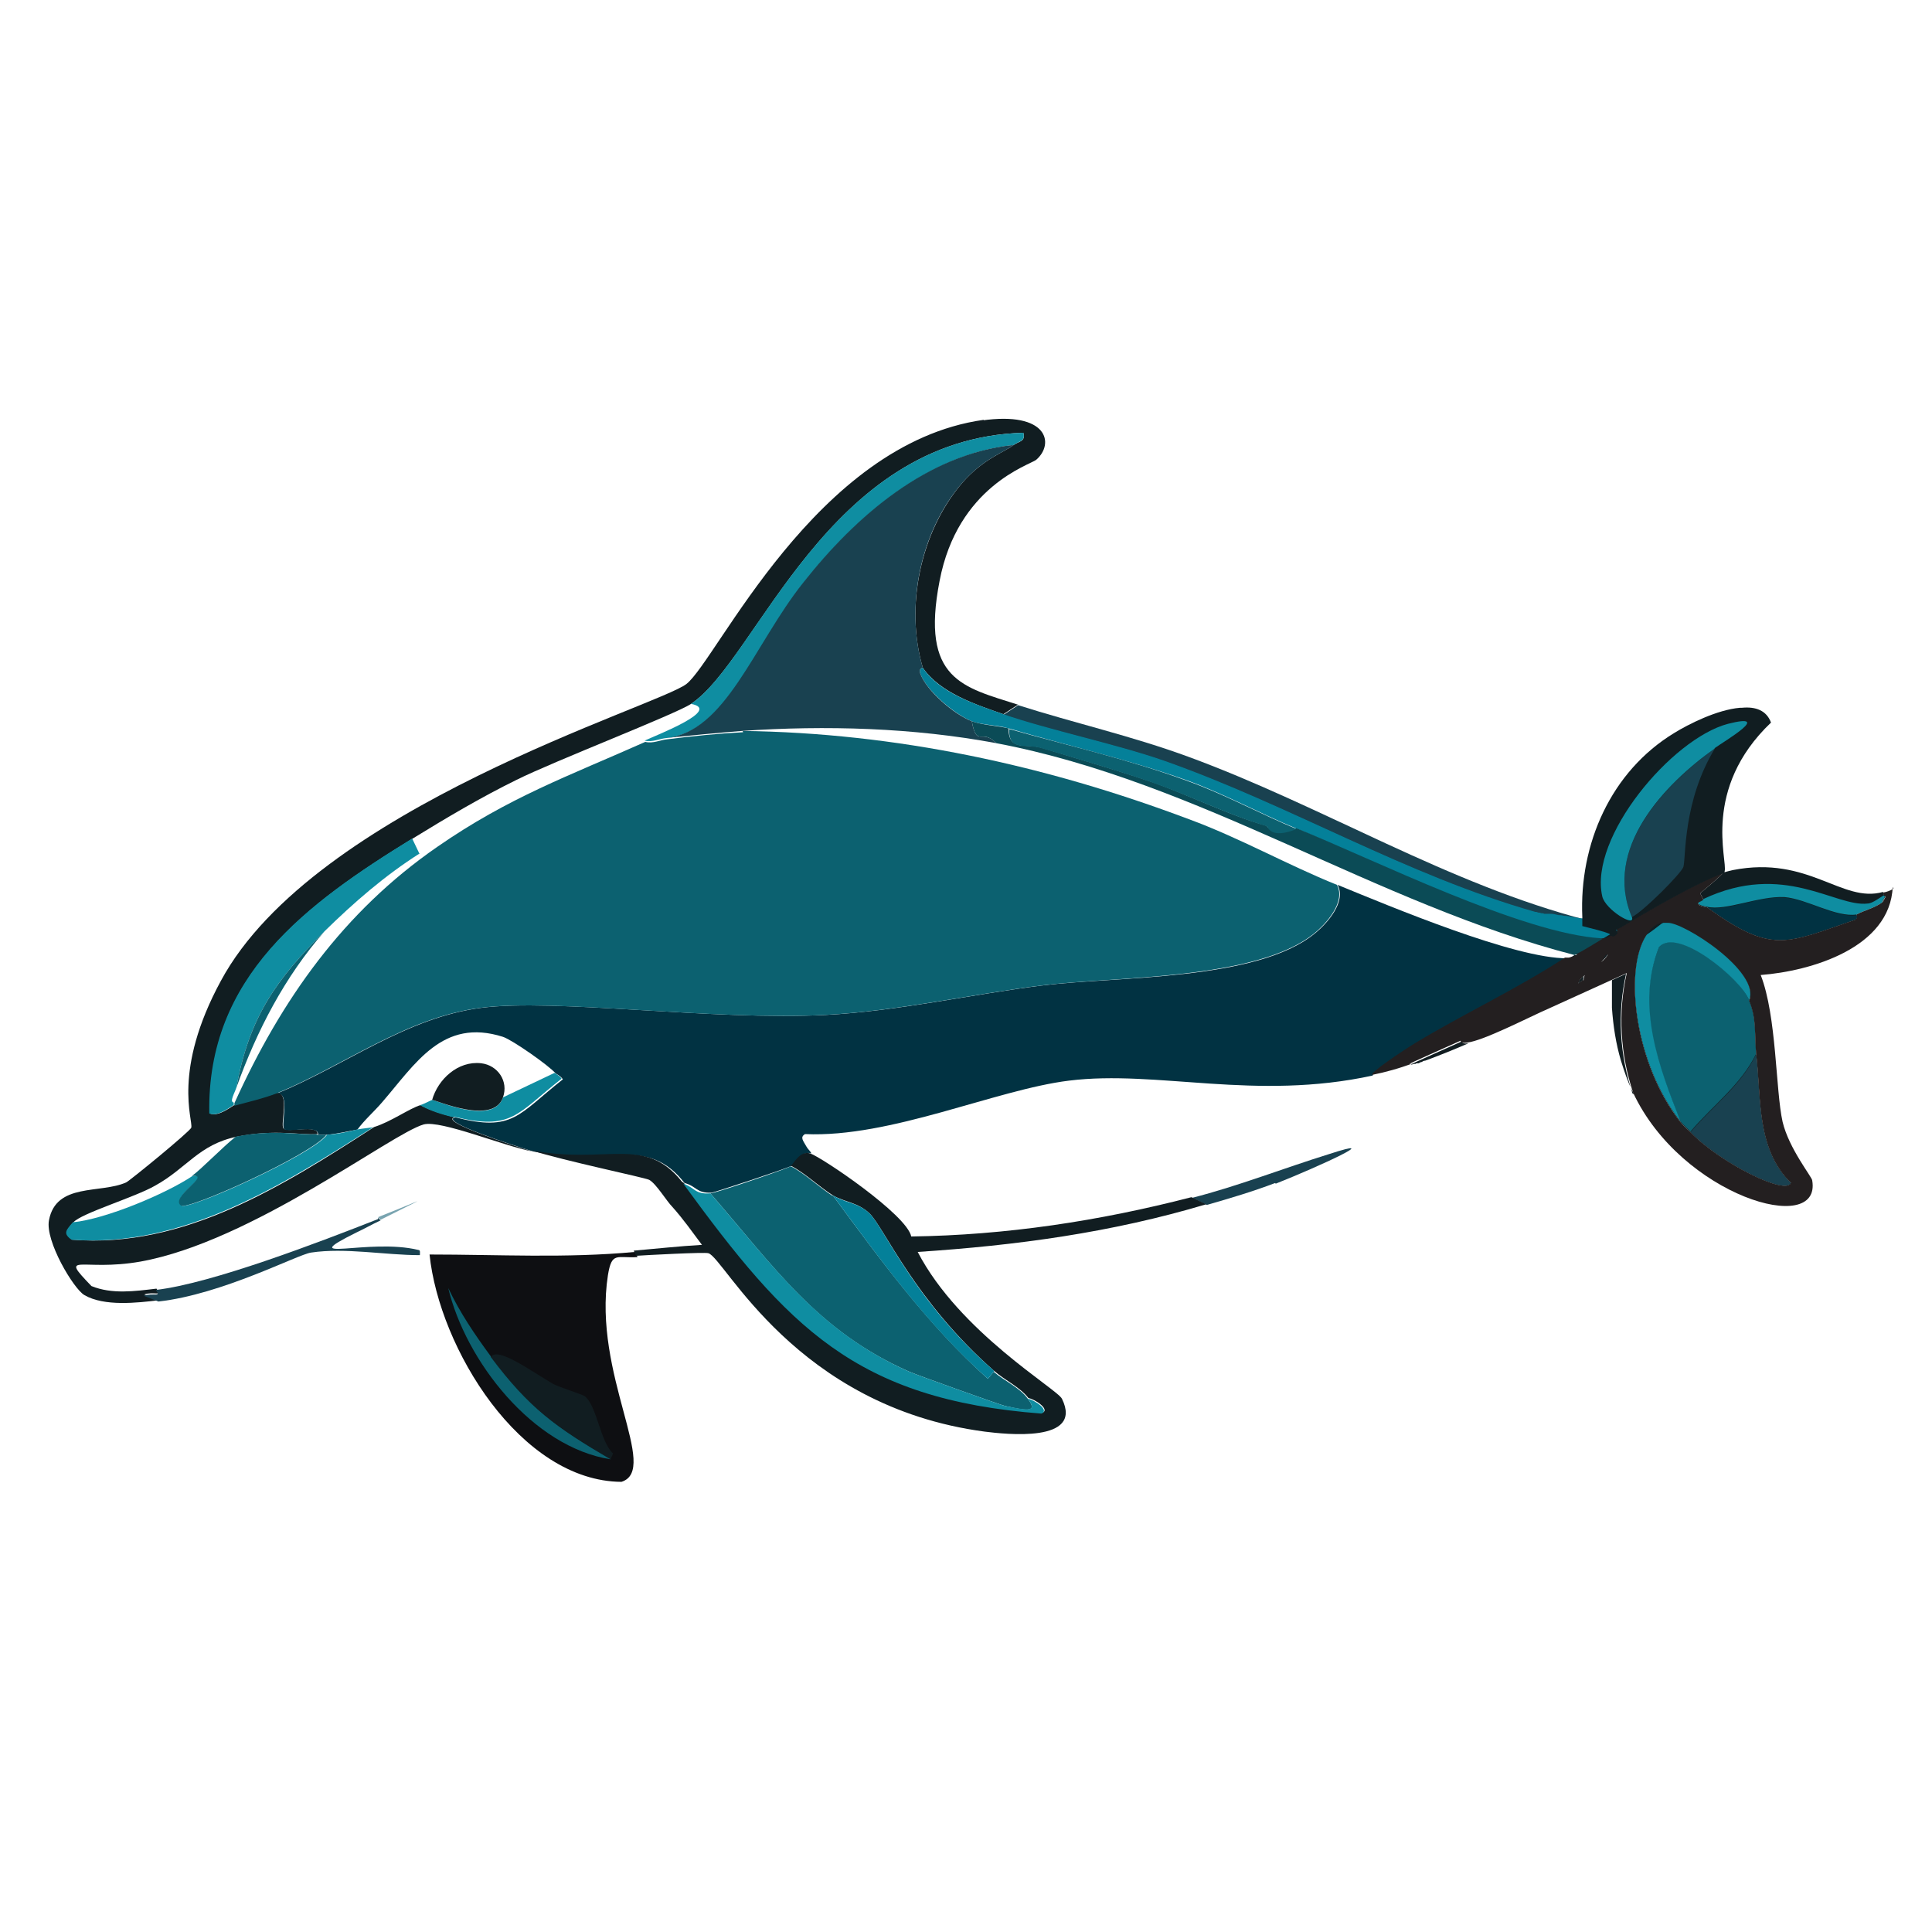
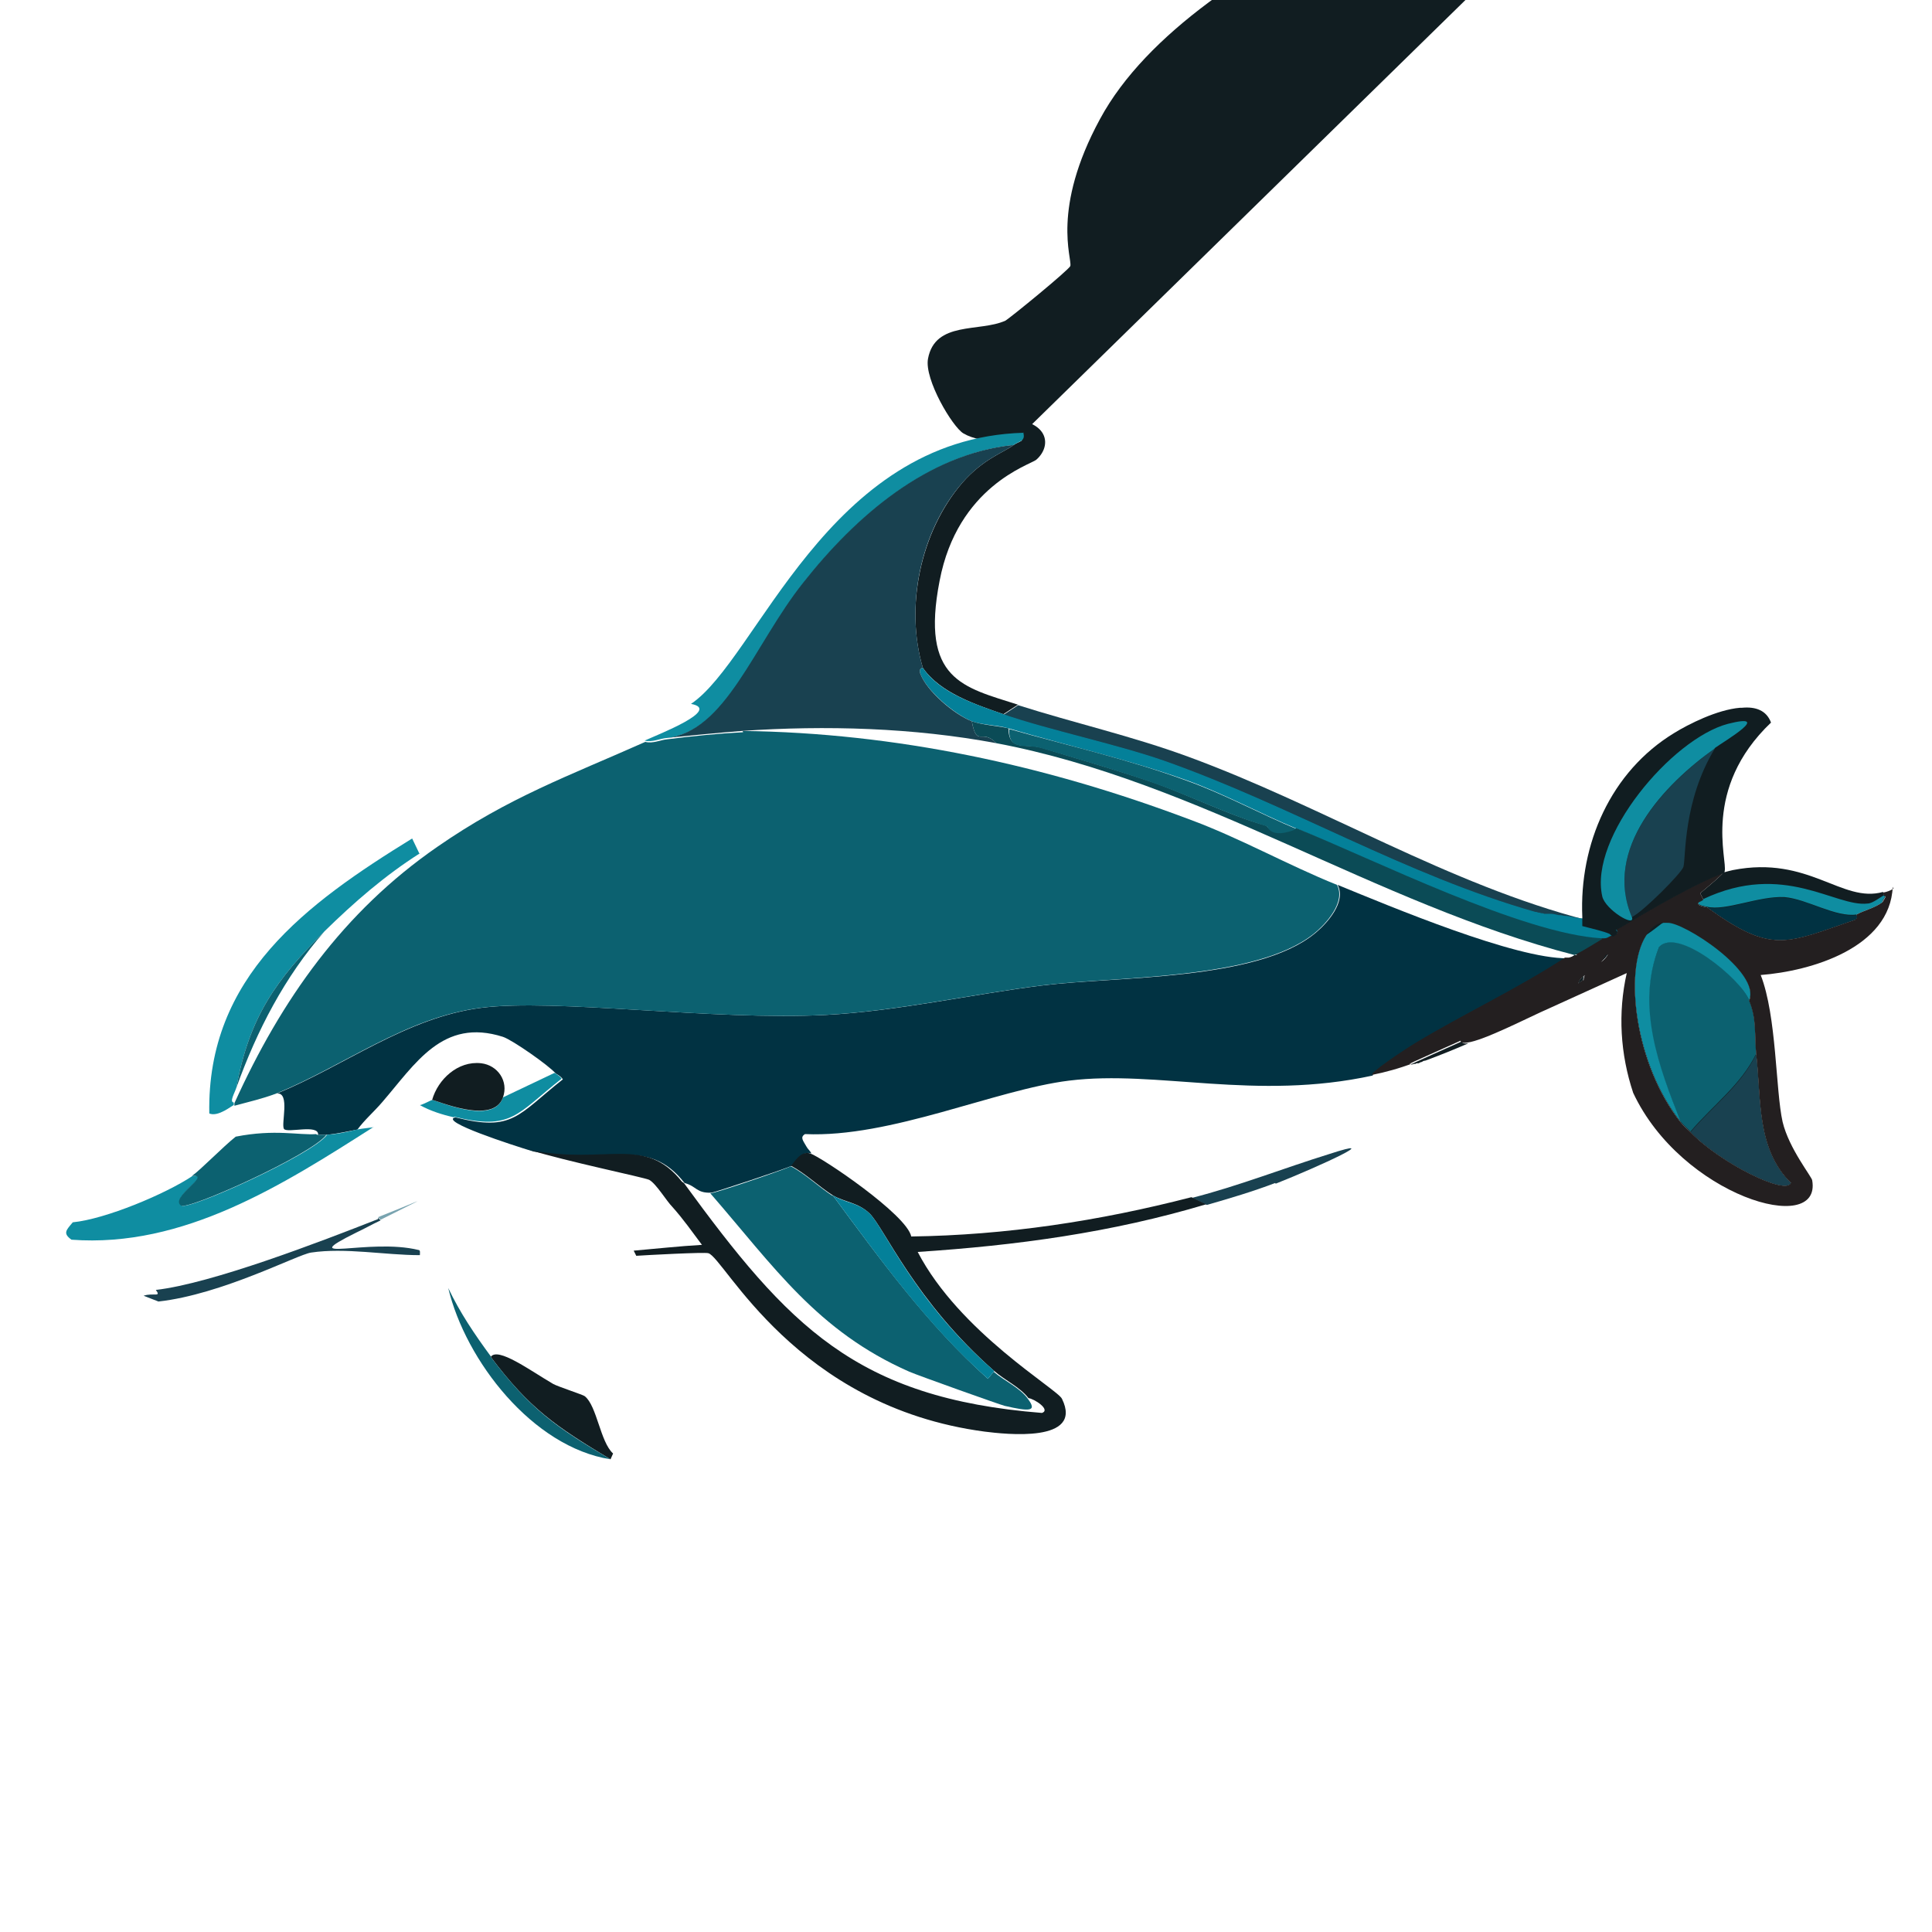
<svg xmlns="http://www.w3.org/2000/svg" id="Layer_1" viewBox="0 0 300 300">
  <defs>
    <style>.cls-1{fill:#0f8da1;}.cls-1,.cls-2,.cls-3,.cls-4,.cls-5,.cls-6,.cls-7,.cls-8,.cls-9,.cls-10{stroke-width:0px;}.cls-2{fill:#048099;}.cls-3{fill:#231f20;}.cls-4{fill:#0b4b56;}.cls-5{fill:#79a4b0;}.cls-6{fill:#111d21;}.cls-7{fill:#194150;}.cls-8{fill:#0c6170;}.cls-9{fill:#0e0f12;}.cls-10{fill:#013242;}</style>
  </defs>
-   <path class="cls-9" d="M98.6,194.4l.4.8c-3.2.2-4-.9-4.6,2.8-2.4,15.4,8.1,30.2,2.1,32.1-15.7-.1-28.3-20.8-29.8-35.3,10.7,0,21.2.6,31.9-.4Z" />
  <path class="cls-6" d="M94.8,226.6c-8.5-5.1-12.6-7.9-18.6-15.9,1.1-1.6,6.1,2.1,9.7,4.2.7.4,4.7,1.7,4.9,1.9,1.9,1.5,2.4,7.1,4.4,8.9l-.4.9Z" />
  <path class="cls-8" d="M76.2,210.7c6,8,10.1,10.9,18.6,15.9-12.1-1.9-22.5-15.3-25.2-26.6,1.8,3.8,4.1,7.2,6.6,10.6Z" />
-   <path class="cls-6" d="M158.9,67.2c-30.5.9-41.3,35.3-51.6,42.1-2.4,1.6-21.3,8.9-27.1,11.8-5.5,2.7-10.9,5.9-16.1,9.1-16.4,10.1-31.9,21.4-31.5,42.7,1.4.6,3.6-1.3,3.8-1.3,2.1-.6,4.4-1.1,6.5-1.9,2.2-.2.6,4.8,1.1,5.5.6.8,5.4-.7,5.3.9-2.7.2-6.5-.8-12.5.4-5.9,1.2-7.8,4.9-12.7,7.6-3.1,1.8-11.5,4.3-12.7,5.7-.9,1.1-1.6,1.7-.2,2.7,17.4,1.4,32.8-8.4,46.9-17.5,2.6-.8,5.5-2.9,7.2-3.4,1.6.9,3.5,1.4,5.3,1.9-2.5.6,8.8,4.3,12.1,5.3-4.4-.8-14.2-4.9-16.9-4.2-5,1.4-26.7,18.2-44,21.3-9.1,1.6-12.8-1.6-7.6,3.8,3.2,1.3,6.7.8,10.1.4.9,1.3-.4.4-1.9.9l2.3.9c-3.4.4-8.5,1-11.6-.8-1.7-1-6.1-8.4-5.5-11.6,1.1-5.9,8-4.1,12-5.9.6-.3,9.9-7.9,10.1-8.5.3-1.2-3-8.8,4.6-22.8,14.5-26.9,67.8-42.6,72.3-46.1,4.8-3.8,20-37.3,46.1-41,1.9,2,6.5.3,6.5,1.9Z" />
+   <path class="cls-6" d="M158.9,67.2l2.3.9c-3.4.4-8.5,1-11.6-.8-1.7-1-6.1-8.4-5.5-11.6,1.1-5.9,8-4.1,12-5.9.6-.3,9.9-7.9,10.1-8.5.3-1.2-3-8.8,4.6-22.8,14.5-26.9,67.8-42.6,72.3-46.1,4.8-3.8,20-37.3,46.1-41,1.9,2,6.5.3,6.5,1.9Z" />
  <path class="cls-6" d="M158.1,109.4l-2.3,1.5c-4.3-1.5-9.8-3.3-12.5-7.2-2.8-9.4-.4-21.1,6.1-28.7,3.3-3.8,6.6-4.8,8-5.9.8-.6,1.9-.5,1.5-1.9,0-1.6-4.5.1-6.5-1.9,10.3-1.5,11.4,3.6,8.5,6.1-1,.8-12.2,4.1-15,18.8-3,15.4,3.7,16.5,12.1,19.2Z" />
  <path class="cls-7" d="M246.6,142.8v.4c-2.1-.5-6-.9-8.2-1.5-20.1-5.7-38.1-16.6-57.7-23.5-7.4-2.6-18-4.8-24.9-7.2l2.3-1.5c8.8,2.8,17.7,4.8,26.4,8,21,7.7,40.3,19.8,62,25.4Z" />
  <path class="cls-6" d="M227.8,162.1c-2.1.9-4.3,1.8-6.5,2.6,0,0,0,0,0,0-.2,0-.4.1-.5.2-.2,0-.3.1-.5.2,0,0-.2,0-.2,0-.1,0-.2,0-.3.1,0,0-.1,0-.2,0-1.4.4-.4,0,7.4-3.5,0,.3.4.4,1,.3Z" />
  <path class="cls-6" d="M246,151.4c-.1.2-.2.5-.2.8-.2.1-.5.3-.7.5.1-.5.5-.9,1-1.3Z" />
  <path class="cls-6" d="M249.7,148.1c-.3.5-.7.9-1.1,1.2.3-.3.5-.6.7-1,.1,0,.3-.1.4-.2Z" />
  <path class="cls-10" d="M243.1,148.8c-7.5,4.9-15.7,8.7-23.3,13.3-1.8,1.1-7.2,4.7-6.6,4.9-18.3,4-33.5-.9-47.2.8-11.4,1.4-27.7,8.9-41,8.3-.8.5-.3,1,.2,1.9.2.4.6.7.8,1.1-1.6-.5-2.6,1.7-3,1.9-1.3.6-11.9,4.1-12.5,4.2-2.4.1-2.3-1-4.2-1.5-5.8-7.4-11.7-2.7-23.5-4.9-3.3-1-14.7-4.7-12.1-5.3,9,2.3,9.7-.4,16.7-5.9-.3-.5-1.1-.9-1.1-.9-1-1.2-6.7-5.2-8.2-5.7-9.4-3-13.6,4.2-18.8,10.2-1.2,1.4-2.7,2.7-3.8,4.2-1.6.3-2.9.6-4.6.8-.5,0-1,0-1.5,0,.1-1.7-4.8-.2-5.3-.9-.5-.7,1-5.7-1.1-5.5,10.5-4.3,20.1-11.8,31.7-13.3,11.5-1.5,35.9,2,53.5,1.1,11.3-.6,22.6-3.2,33.8-4.6,11.5-1.4,33.1-.7,42.1-8,2-1.6,5-5,3.6-7.6,8.3,3.4,27.6,11.5,35.7,11.4Z" />
  <path class="cls-7" d="M198,183.7c-3.4,1.3-7.1,2.4-10.6,3.4l-2.3-1.1c7.1-1.8,14.2-4.6,21.3-6.8,8.9-2.9-1.5,1.9-8.3,4.6Z" />
  <path class="cls-8" d="M115.3,113.5c23.8.3,47,5.3,69.3,13.7,7.9,2.9,15.3,7.1,23,10.2,1.4,2.6-1.6,6-3.6,7.6-9,7.2-30.7,6.6-42.1,8-11.2,1.4-22.5,4-33.8,4.6-17.6.9-42-2.6-53.5-1.1-11.6,1.5-21.2,9-31.7,13.3-2.1.8-4.3,1.3-6.5,1.9v-.4c7.3-16.1,16.9-29.7,31.5-39.8,11.1-7.7,20.4-11,32.3-16.3,1.2.3,2.3-.3,3.4-.4,3.9-.5,7.9-.9,11.8-1.1Z" />
  <path class="cls-1" d="M65.2,132.5c-5.5,3.5-10.2,7.6-14.8,12.1-7.5,7.5-11.7,13.3-13.7,24.3-.3.9-1.1,2.2-.4,2.3v.4c-.2,0-2.4,1.9-3.8,1.3-.4-21.3,15.1-32.6,31.5-42.7l1.1,2.3Z" />
  <path class="cls-1" d="M158.9,67.2c.4,1.4-.8,1.3-1.5,1.9-13.3,1.4-24.5,11.1-32.6,21.4-7.6,9.7-12,23.2-21.3,24.1-1.1.1-2.2.7-3.4.4,2.2-1,12-4.8,7.2-5.7,10.3-6.9,21.1-41.2,51.6-42.1Z" />
  <path class="cls-1" d="M58,175c-14.1,9-29.5,18.8-46.9,17.5-1.4-1-.8-1.5.2-2.7,5.1-.5,14.4-4.4,18.6-7.2,3.2-.3-3.5,3.2-1.7,4.6,1,.8,20.3-7.9,22.6-11,1.6-.1,3-.4,4.6-.8,1-.2,2.4-.3,2.7-.4Z" />
  <path class="cls-8" d="M49.2,176.2c.5,0,1,0,1.5,0-2.3,3.1-21.6,11.8-22.6,11-1.8-1.3,4.9-4.9,1.7-4.6,1.3-.9,4.9-4.6,6.8-6.1,6.1-1.2,9.8-.2,12.5-.4Z" />
  <path class="cls-6" d="M106.2,183.7c16.2,22.2,26.7,33.4,55.6,35.7,1.4-.5-1.2-2.2-2.1-2.3-1.3-1.7-3.7-2.8-5.3-4.2-12.4-10.9-17.1-22.3-19.4-24.5-1.8-1.7-3.8-1.7-5.7-2.8-2.2-1.4-4.1-3.3-6.5-4.6.4-.2,1.4-2.4,3-1.9,1.8.6,15,9.5,15.7,12.9,14.7-.2,29.2-2.4,43.5-6.1l2.3,1.1c-14.7,4.4-29.5,6.4-44.8,7.4,6.5,12.5,21.7,21.3,22.4,22.8,3.4,6.9-8.8,5.5-12,5.1-29.4-3.9-40.4-27-42.9-27.7-.5-.2-9.8.3-11.2.4l-.4-.8c3.5-.3,7.1-.7,10.6-.9-1.5-2-2.9-4-4.6-5.9-.9-.9-2.5-3.6-3.6-4.2-.9-.4-13-2.9-18.4-4.6,11.8,2.3,17.7-2.4,23.5,4.9Z" />
  <path class="cls-8" d="M129.3,185.6c7.4,10,14.8,20.2,24.1,28.5l.9-1.1c1.6,1.4,4.1,2.5,5.3,4.2,1.5,2,.3,2-3.6,1.1-.8-.2-13.4-4.7-14.8-5.3-14.3-6.3-21-16.3-30.9-27.7.7,0,11.3-3.6,12.5-4.2,2.3,1.2,4.3,3.2,6.5,4.6Z" />
-   <path class="cls-1" d="M110.3,185.3c9.9,11.4,16.7,21.4,30.9,27.7,1.4.6,14,5.1,14.8,5.3,3.9.8,5.1.9,3.6-1.1.9.1,3.5,1.8,2.1,2.3-28.9-2.2-39.4-13.5-55.6-35.7,1.8.6,1.8,1.7,4.2,1.5Z" />
  <path class="cls-2" d="M154.3,213l-.9,1.1c-9.3-8.2-16.7-18.5-24.1-28.5,1.9,1.2,3.9,1.1,5.7,2.8,2.3,2.2,6.9,13.6,19.4,24.5Z" />
  <path class="cls-2" d="M250.7,145.4c-.1,0-.2,0-.3,0-.4,0-.6.4-1.2.4-.1,0-.3,0-.4,0-12.3-.6-35.3-12.1-47.4-17.1-5.8-2.4-11.4-5.5-17.3-7.6-9-3.2-18.3-5.3-27.5-8-1.6-.5-4-.5-5.7-1.1-2.7-1.1-7-4.7-8-7.4-.3-.9.4-.9.4-.9,2.7,4,8.3,5.7,12.5,7.2,6.9,2.4,17.4,4.6,24.9,7.2,19.6,6.9,37.6,17.8,57.7,23.5.1,0,.3,0,.4.1.1,0,.3,0,.5.1.2,0,.3,0,.5.1.2,0,.3,0,.5,0,.2,0,.3,0,.5,0,.4,0,.8.1,1.2.2.3,0,.5,0,.8.1.7,0,1.3.2,1.9.3.2,0,.4,0,.6.1.1,0,.3,0,.4,0,.3,0,.5.1.8.2,1.7.4,3.7.8,4.5,1.3.4.3.4.6-.3,1Z" />
  <path class="cls-6" d="M245,148.4c-.6.2-.9.3-1.3.4.3-.2.5-.3.8-.5.2,0,.3,0,.5.1Z" />
-   <path class="cls-6" d="M250.7,145.4c-.1,0-.2,0-.3,0-.4,0-.6.4-1.2.4-.1,0-.3,0-.4,0,.4-.2.8-.5,1.2-.7.3-.2.7-.4,1-.6.4.3.4.6-.3,1Z" />
-   <path class="cls-6" d="M253.7,169.9c0-.2-.2-.4-.3-.6-.7-1.5-1.2-3-1.7-4.6-.8-2.7-1.2-5.4-1.4-8.2,0-1.4,0-2.8,0-4.3.7-.3,1.5-.7,2.2-1-1.4,6.2-1,12.6,1,18.6Z" />
  <path class="cls-6" d="M278.1,183.6c-.5,2.2-11-3-15.6-7.8-.5-.5-1-.9-1.5-1.5-7.1-8.9-8.9-23.5-5.4-29,0,0,0,0,0,0,.7-1.1,1.6-1.8,2.7-2,.2,0,.4,0,.6,0,2.4-.2,14.6,7.6,12.7,12.1,1.2,2.9.8,5.3,1.1,8.3.8,6.9,0,14.6,5.3,19.9Z" />
  <path class="cls-6" d="M288.3,142c0,0,.2.6-.2.8-10.8,3.7-12.9,5.4-23-1.9-.5-.1-1.8-.3-1.3-.8.2-.1.5-.2.7-.4l-.5-1c1.8-1.5,3.1-2.6,3.6-3.2.6-.2,1.1-.3,1.5-.4,11.8-2.3,16.9,5.2,23.3,3.4l.2.6c.3-.2.3,0-.3.9-1.2.9-2.7,1.2-4,1.9Z" />
  <path class="cls-7" d="M278.1,183.6c-.5,2.2-11-3-15.6-7.8,3.4-4,7.9-7.3,10.2-12.1.8,6.9,0,14.6,5.3,19.9Z" />
  <path class="cls-8" d="M272.7,163.6c-2.3,4.8-6.8,8.1-10.2,12.1-.5-.5-1-.9-1.5-1.5-3.5-8.5-7.1-18.1-3.4-27.1,2.8-3.4,12.7,4.8,14,8.2,1.2,2.9.8,5.3,1.1,8.3Z" />
  <path class="cls-1" d="M271.6,155.3c-1.3-3.3-11.2-11.5-14-8.2-3.6,9.1,0,18.6,3.4,27.1-7.1-8.9-8.9-23.5-5.4-29,0,0,0,0,0,0,.7-1.1,1.6-1.8,2.7-2,.2,0,.4,0,.6,0,2.4-.2,14.6,7.6,12.7,12.1Z" />
  <path class="cls-10" d="M288.1,142.8c-10.8,3.7-12.9,5.4-23-1.9,2.8.7,8-1.8,12-1.5,3.5.2,8,3.2,11.2,2.7,0,0,.2.6-.2.8Z" />
  <path class="cls-1" d="M292.3,140.1c-1.2.9-2.7,1.2-4,1.9-3.2.5-7.7-2.4-11.2-2.7-4-.2-9.2,2.2-12,1.5-.5-.1-1.8-.3-1.3-.8.2-.1.5-.2.7-.4,12.5-5.9,20.5,1.3,25.5.7.8,0,2.1-1.1,2.6-1.3.3-.2.3,0-.3.9Z" />
  <path class="cls-3" d="M294,138c-.5.3-1,.5-1.6.6l.2.6c.3-.2.3,0-.3.9-1.2.9-2.7,1.2-4,1.9,0,0,.2.6-.2.8-10.8,3.7-12.9,5.4-23-1.9-.5-.1-1.8-.3-1.3-.8.2-.1.5-.2.7-.4l-.5-1c1.8-1.5,3.1-2.6,3.6-3.2-3.3,1.2-8.8,4.2-14.2,7.4-.8.5-1.6,1-2.5,1.4.4.3.4.6-.3,1-.1,0-.2,0-.3,0-.4,0-.6.4-1.2.4-.1,0-.3,0-.4,0-1.5.9-2.9,1.8-4.3,2.5.2,0,.3,0,.5.1-.6.2-.9.3-1.3.4-.2,0-.3,0-.6,0-7.5,4.9-15.7,8.7-23.3,13.3-1.8,1.1-7.2,4.7-6.6,4.9,2-.4,4.2-1,6.3-1.8-1.4.4-.4,0,7.4-3.5,0,.3.4.4,1,.3,2.6-.3,9.7-4,12.7-5.3,3.3-1.5,6.6-3,9.9-4.5.7-.3,1.5-.7,2.2-1-1.4,6.2-1,12.6,1,18.6,7.5,16,29.3,22.4,27.8,13.6,0-.5-3.6-4.9-4.6-9.1-1.1-4.9-.9-16.4-3.4-22.8,7.8-.6,20.1-4.2,20.5-13.7ZM245.8,152.2c-.2.1-.5.3-.7.5.1-.5.5-.9,1-1.3-.1.2-.2.5-.2.8ZM248.6,149.4c.3-.3.5-.6.7-1,.1,0,.3-.1.4-.2-.3.5-.7.9-1.1,1.2ZM278.1,183.6c-.5,2.2-11-3-15.6-7.8-.5-.5-1-.9-1.5-1.5-7.1-8.9-8.9-23.5-5.4-29,0,0,0,0,0,0,.7-1.1,1.6-1.8,2.7-2,.2,0,.4,0,.6,0,2.4-.2,14.6,7.6,12.7,12.1,1.2,2.9.8,5.3,1.1,8.3.8,6.9,0,14.6,5.3,19.9Z" />
  <path class="cls-6" d="M246,151.4c-.1.2-.2.5-.2.8-.2.1-.5.3-.7.5.1-.5.5-.9,1-1.3Z" />
  <path class="cls-6" d="M249.7,148.1c-.3.5-.7.9-1.1,1.2.3-.3.5-.6.7-1,.1,0,.3-.1.4-.2Z" />
  <path class="cls-6" d="M267.8,135.4c0,0,0,.1-.2.2-3.3,1.2-8.8,4.2-14.2,7.4-.8.5-1.6,1-2.5,1.4.4.3.4.6-.3,1-.1,0-.2,0-.3,0,0-.1-.2-.2-.4-.4-.9-.4-2.7-.8-4.2-1.2v-.4c0-.2,0-.4,0-.6,0-.1,0-.3,0-.4-.5-11.3,4.4-22.6,14.3-28.6,2.1-1.3,6.6-3.6,10.2-3.9.1,0,.2,0,.3,0,2.1-.2,3.8.4,4.5,2.3-10.8,10.3-6.7,21.4-7.2,23.1Z" />
  <path class="cls-6" d="M258.3,143.2c-.9.7-1.8,1.4-2.7,2,.7-1.1,1.6-1.8,2.7-2Z" />
  <path class="cls-7" d="M266.3,116.2c-5,8.2-4.5,17-4.9,18.4-.3,1-6.3,7-8,7.8-4.5-10.6,5-20.5,12.9-26.2Z" />
  <path class="cls-1" d="M266.3,116.2c-7.9,5.6-17.4,15.6-12.9,26.2.6,1.7-4.1-1.1-4.6-3.2-2.1-9.2,10.8-24.5,19.5-26.8,7.1-1.8-.4,2.6-2.1,3.8Z" />
  <path class="cls-7" d="M157.4,69.1c-1.4,1.1-4.7,2.1-8,5.9-6.5,7.5-8.9,19.2-6.1,28.7,0,0-.7,0-.4.9,1,2.7,5.2,6.3,8,7.4.8,4.2,1.5,1,3.8,3.4-12.8-2.4-26.5-2.8-39.5-1.9-3.9.3-7.9.7-11.8,1.1,9.3-.9,13.6-14.4,21.3-24.1,8.2-10.4,19.3-20,32.6-21.4Z" />
  <path class="cls-4" d="M248.8,145.8c-1.5.9-2.9,1.8-4.3,2.5-31-8-58.1-26.9-89.8-32.9-2.3-2.4-3,.8-3.8-3.4,1.7.6,4.1.7,5.7,1.1,0,3.6,2.7,2.3,5.1,3,5.6,1.7,11.5,3.4,17.1,5.3,6,2.1,11.8,5.1,17.8,6.8.3,0,.6,2,4.7.4,12.1,4.9,35.1,16.4,47.4,17.1Z" />
  <path class="cls-7" d="M58.7,189.1l.4.4c-1.3.6-2.5,1.3-3.8,1.9-9.8,4.9,2,.8,9.7,2.7.3,0,.2.5.2.8-5.4,0-11.6-1.2-16.9-.4-2.1.3-13.8,6.5-23.7,7.6l-2.3-.9c1.5-.5,2.8.3,1.9-.9,8.7-1,25.6-7.5,34.5-11Z" />
  <path class="cls-5" d="M59.1,189.4l-.4-.4c7.6-3,8.5-3.7.4.4Z" />
  <path class="cls-8" d="M36.7,168.9c2-11,6.2-16.8,13.7-24.3-6.2,7.1-10.5,15.4-13.7,24.3Z" />
  <path class="cls-1" d="M70.5,173.5c-1.8-.4-3.7-1-5.3-1.9.3,0,1.8-.8,1.9-.8.6,0,9.5,4.1,11-.4l8-3.8c0,0,.9.5,1.1.9-7,5.5-7.7,8.1-16.7,5.9Z" />
  <path class="cls-6" d="M74.7,165.1c2.6.3,4.3,2.8,3.4,5.3-1.5,4.4-10.4.4-11,.4.9-3.2,4-6.1,7.6-5.7Z" />
  <path class="cls-8" d="M201.4,128.7c-4.1,1.7-4.5-.3-4.7-.4-6.1-1.8-11.8-4.7-17.8-6.8-5.5-1.9-11.4-3.6-17.1-5.3-2.5-.8-5.2.6-5.1-3,9.2,2.6,18.5,4.7,27.5,8,5.9,2.1,11.5,5.2,17.3,7.6Z" />
</svg>